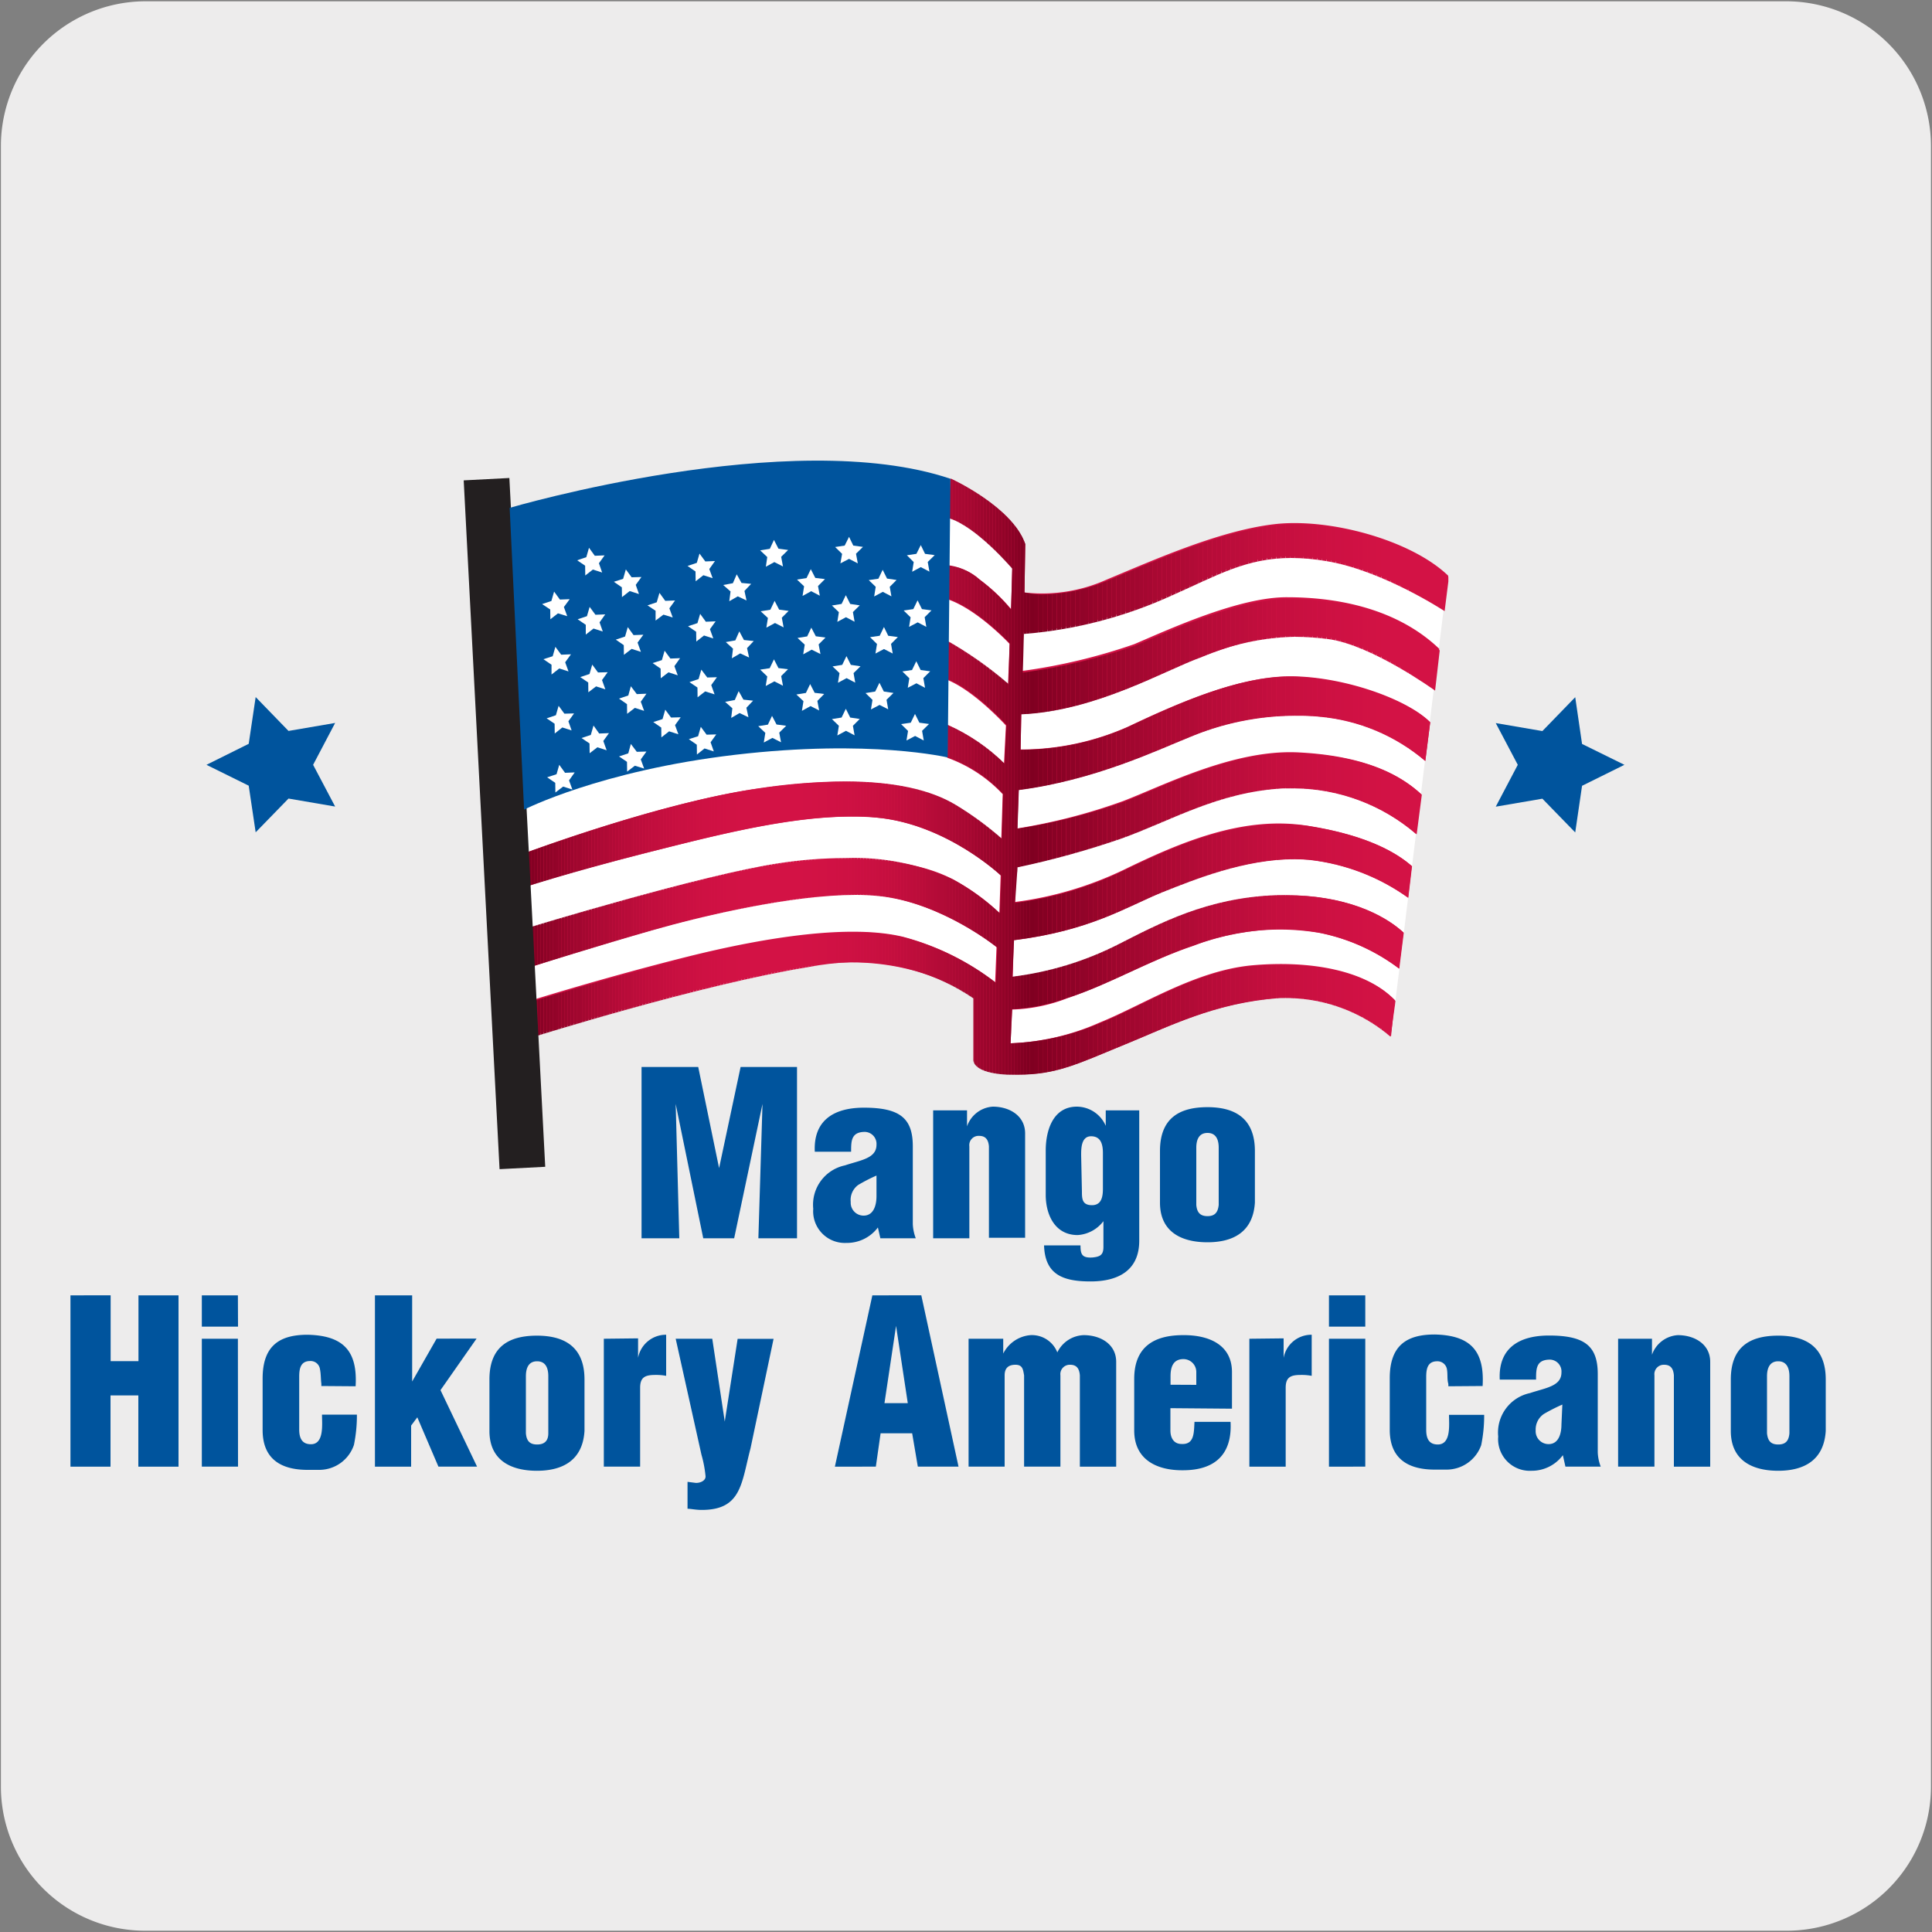
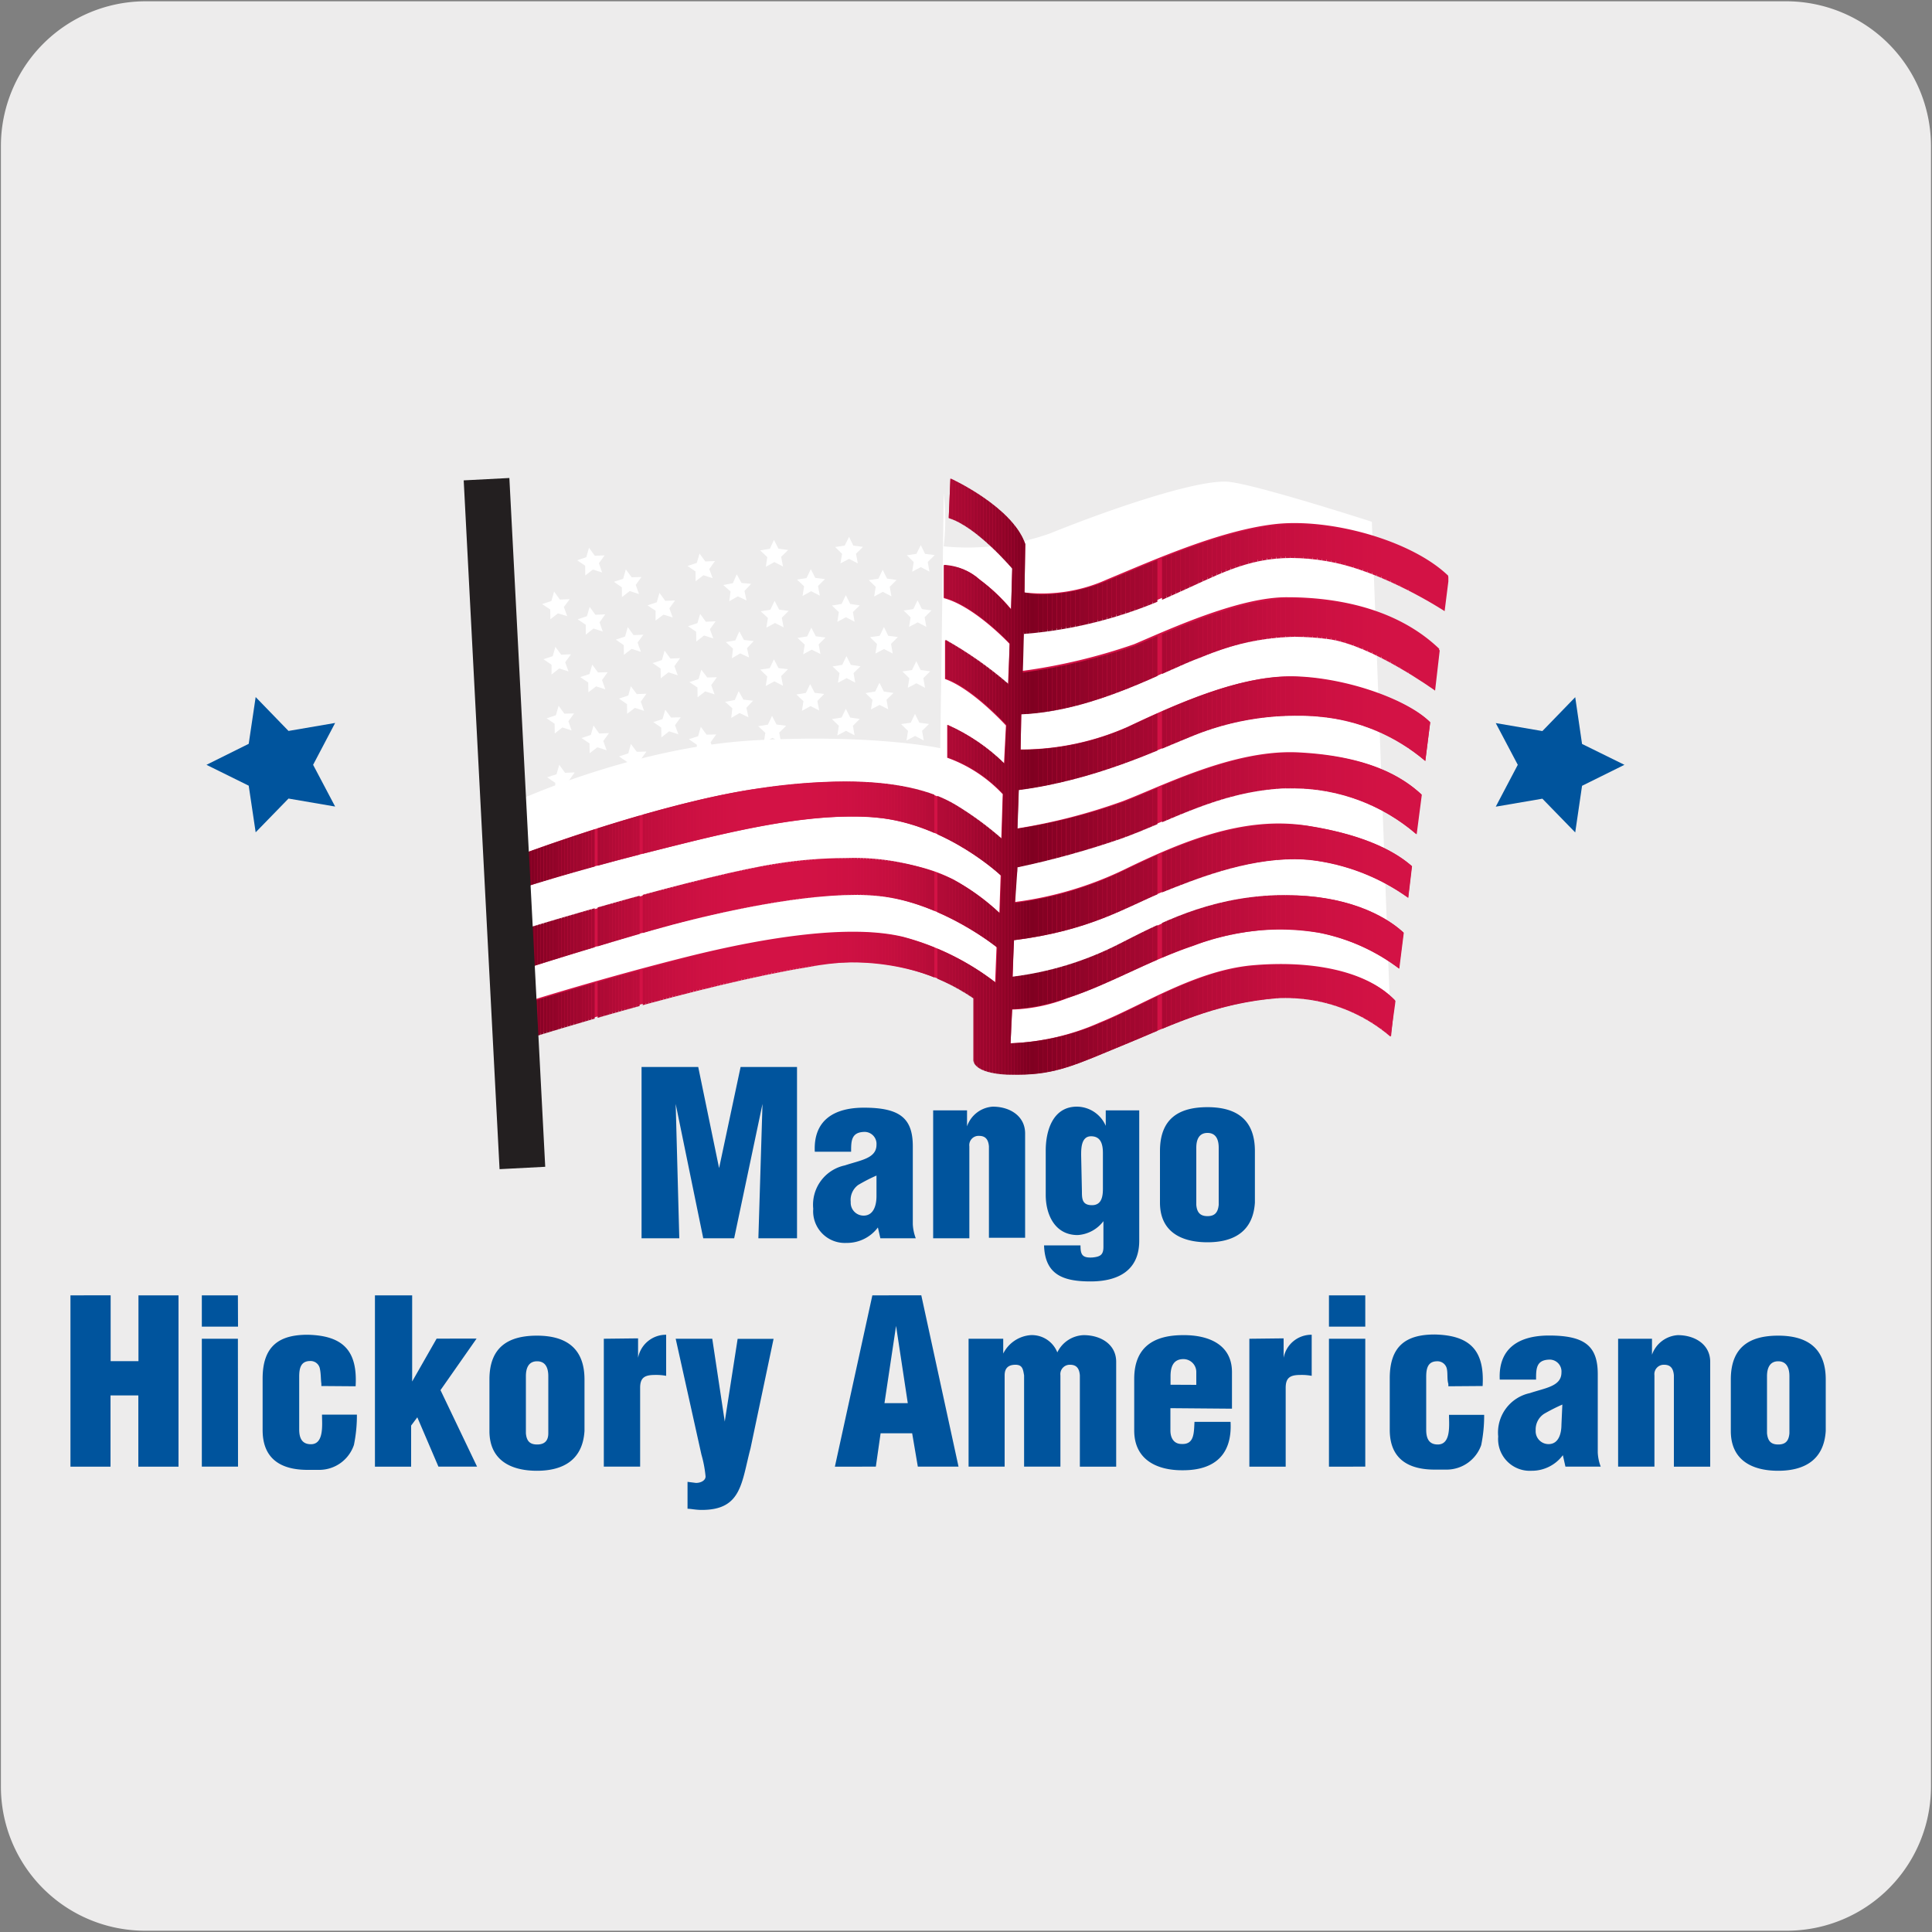
<svg xmlns="http://www.w3.org/2000/svg" viewBox="0 0 150 150">
  <rect x="0" y="0" width="150" height="150" fill="#808080" stroke="none" />
  <defs>
    <style>.cls-1{fill:none;}.cls-2{fill:#edecec;}.cls-3{fill:#00549d;}.cls-4{fill:#fff;}.cls-5{fill:#d31245;}.cls-6{clip-path:url(#clip-path);}.cls-7{clip-path:url(#clip-path-2);}.cls-8{fill:#800021;}.cls-9{fill:#820022;}.cls-10{fill:#840123;}.cls-11{fill:#860124;}.cls-12{fill:#880225;}.cls-13{fill:#8a0226;}.cls-14{fill:#8c0326;}.cls-15{fill:#8e0327;}.cls-16{fill:#900428;}.cls-17{fill:#920429;}.cls-18{fill:#94042a;}.cls-19{fill:#96052b;}.cls-20{fill:#98052b;}.cls-21{fill:#9a062c;}.cls-22{fill:#9b062d;}.cls-23{fill:#9d062e;}.cls-24{fill:#9f072e;}.cls-25{fill:#a1072f;}.cls-26{fill:#a20730;}.cls-27{fill:#a40831;}.cls-28{fill:#a50831;}.cls-29{fill:#a70832;}.cls-30{fill:#a90933;}.cls-31{fill:#aa0933;}.cls-32{fill:#ac0934;}.cls-33{fill:#ad0a35;}.cls-34{fill:#ae0a35;}.cls-35{fill:#b00a36;}.cls-36{fill:#b10b36;}.cls-37{fill:#b20b37;}.cls-38{fill:#b40b37;}.cls-39{fill:#b50c38;}.cls-40{fill:#b60c39;}.cls-41{fill:#b80c39;}.cls-42{fill:#b90c3a;}.cls-43{fill:#ba0d3a;}.cls-44{fill:#bb0d3b;}.cls-45{fill:#bc0d3b;}.cls-46{fill:#bd0d3c;}.cls-47{fill:#be0d3c;}.cls-48{fill:#bf0e3c;}.cls-49{fill:#c00e3d;}.cls-50{fill:#c10e3d;}.cls-51{fill:#c20e3e;}.cls-52{fill:#c30f3e;}.cls-53{fill:#c40f3e;}.cls-54{fill:#c50f3f;}.cls-55{fill:#c60f3f;}.cls-56{fill:#c60f40;}.cls-57{fill:#c70f40;}.cls-58{fill:#c81040;}.cls-59{fill:#c91041;}.cls-60{fill:#ca1041;}.cls-61{fill:#cb1041;}.cls-62{fill:#cb1042;}.cls-63{fill:#cc1042;}.cls-64{fill:#cd1142;}.cls-65{fill:#ce1143;}.cls-66{fill:#cf1143;}.cls-67{fill:#d01144;}.cls-68{fill:#d11144;}.cls-69{fill:#d11244;}.cls-70{fill:#d21244;}.cls-71{fill:#d21245;}.cls-72{fill:#cc1142;}.cls-73{fill:#bd0d3b;}.cls-74{fill:#bb0d3a;}.cls-75{fill:#ba0c3a;}.cls-76{fill:#b70c39;}.cls-77{fill:#b60c38;}.cls-78{fill:#b50b38;}.cls-79{fill:#b30b37;}.cls-80{fill:#af0a36;}.cls-81{fill:#ac0a34;}.cls-82{fill:#ab0934;}.cls-83{fill:#a80932;}.cls-84{fill:#a60832;}.cls-85{fill:#a30830;}.cls-86{fill:#a0072f;}.cls-87{fill:#9e062e;}.cls-88{fill:#9c062d;}.cls-89{fill:#99052c;}.cls-90{fill:#97052b;}.cls-91{fill:#95042a;}.cls-92{fill:#930429;}.cls-93{fill:#910428;}.cls-94{fill:#8f0327;}.cls-95{fill:#8d0327;}.cls-96{fill:#8b0226;}.cls-97{fill:#890225;}.cls-98{fill:#870124;}.cls-99{fill:#830122;}.cls-100{fill:#850123;}.cls-101{fill:#8a0225;}.cls-102{fill:#900328;}.cls-103{fill:#910429;}.cls-104{fill:#96052a;}.cls-105{fill:#9e072e;}.cls-106{fill:#ad0a34;}.cls-107{fill:#af0a35;}.cls-108{fill:#be0e3c;}.cls-109{fill:#c91040;}.cls-110{fill:#231f20;}</style>
    <clipPath id="clip-path">
      <path class="cls-1" d="M73.73,38.57l-.07,1.66c2.15.64,4.93,3.92,4.93,3.92l-.09,3.18A14,14,0,0,0,76.06,45a4.53,4.53,0,0,0-2.69-1.14h-.08v2.53c2.39.63,5.1,3.55,5.1,3.55l-.09,3.16a29.84,29.84,0,0,0-4.89-3.43v3c2.15.76,4.73,3.61,4.73,3.61l-.15,3a14.93,14.93,0,0,0-4.41-3v2.53a10.73,10.73,0,0,1,4.3,2.83l-.1,3.47a25,25,0,0,0-3.61-2.64c-1.93-1.15-4.74-1.8-8.57-1.8a46.52,46.52,0,0,0-6.72.54c-7.56,1.09-17.88,4.95-18.07,5v.1l.07,2.52S44.1,67.78,50,66.26c5.24-1.33,11.06-2.87,16.09-2.87.67,0,1.34,0,2,.09C73.53,64,77.74,68,77.74,68l-.11,2.91A17.64,17.64,0,0,0,74,68.28a18.41,18.41,0,0,0-8.35-1.66,34.48,34.48,0,0,0-5.17.4c-5.94.88-19.44,5-19.44,5L41.44,75s4.81-1.52,9.23-2.78c3.92-1.12,10.82-2.74,15.76-2.74a16.93,16.93,0,0,1,1.8.09c4.93.5,9.2,4,9.2,4l-.1,2.73a20.19,20.19,0,0,0-7.2-3.54,17.5,17.5,0,0,0-3.87-.38,55.86,55.86,0,0,0-12.88,2c-6.55,1.63-12,3.36-12,3.36l0,2.78s13-4.08,21.35-5.43A20.78,20.78,0,0,1,66,74.71a16.21,16.21,0,0,1,9.57,2.8v4.8h0c0,.07,0,1,2.65,1.13l.82,0c3,0,4.65-.85,8.09-2.26,3.71-1.51,7.14-3.31,12.19-3.69l.8,0a12.51,12.51,0,0,1,7.84,3l.39-2.78c-1.92-2-5.27-2.8-8.91-2.8-.71,0-1.42,0-2.15.09-4.42.38-8.56,3.1-11.88,4.44A19.53,19.53,0,0,1,78.53,81h-.07l.13-2.65h.12a14.6,14.6,0,0,0,4.18-.88c3.2-1,6.38-2.93,9.79-4.07a21,21,0,0,1,6.74-1.27,17.3,17.3,0,0,1,3,.28,15.15,15.15,0,0,1,6.19,2.78l.35-2.79c-1.56-1.44-4.58-2.9-9.1-2.9h-.73c-5.39.18-9.13,2.21-12.25,3.79a24.8,24.8,0,0,1-8.28,2.54L78.73,73c5.94-.76,8.7-2.57,11.48-3.71,2.52-1,6.39-2.58,10.29-2.58a12.1,12.1,0,0,1,1.21.06,16.29,16.29,0,0,1,7.63,2.94l.29-2.45c-1-.89-3.24-2.39-8.17-3.15A14.37,14.37,0,0,0,99.3,64c-4.17,0-8.22,1.74-12,3.57a27.46,27.46,0,0,1-8.49,2.53L79,67.34a67,67,0,0,0,8-2.21c3.92-1.39,7.54-3.64,12.63-3.92l.8,0a14.74,14.74,0,0,1,9.56,3.57l.4-3.08c-1.51-1.4-4.16-3-9.62-3.24h-.6c-4.83,0-10,2.67-12.92,3.8A46.06,46.06,0,0,1,79,64.34l.1-3C85,60.58,90,58.18,92.23,57.29a21.29,21.29,0,0,1,8.34-1.72c.6,0,1.23,0,1.9.08a14.67,14.67,0,0,1,8.19,3.44l.38-3c-1.77-1.77-6.55-3.43-10.59-3.56h-.35c-4,0-8.61,2.07-12.54,3.92a20.48,20.48,0,0,1-8.13,1.76h-.19l.05-2.75c5.81-.25,11.18-3.44,14-4.44a19.27,19.27,0,0,1,7.22-1.58,21.14,21.14,0,0,1,2.63.18c3.39.46,8.28,4,8.28,4l.36-3.12c-3-2.9-7.39-4-11.81-4h-.06c-3.66,0-8.92,2.4-11.8,3.64a44.68,44.68,0,0,1-8.7,2.08l.09-3a34.1,34.1,0,0,0,11.51-3c3.47-1.53,5.72-2.9,9.26-2.9a16.39,16.39,0,0,1,2.74.25c4.35.72,9.15,3.88,9.15,3.88l.33-2.62c-2.53-2.48-7.79-4.13-11.94-4.13a13.31,13.31,0,0,0-1.58.09c-4.3.51-9.35,2.78-13,4.3a13.62,13.62,0,0,1-5.14,1.07A8,8,0,0,1,79.54,46l.06-3.77c-1-2.91-5.81-5.09-5.81-5.09Z" />
    </clipPath>
    <clipPath id="clip-path-2">
      <rect class="cls-1" x="40.81" y="37.17" width="71.64" height="46.3" />
    </clipPath>
  </defs>
  <title>16654-02</title>
  <g id="Capa_2" data-name="Capa 2">
    <path class="cls-2" d="M11.32.1H138.64a11.25,11.25,0,0,1,11.28,11.21v127.4a11.19,11.19,0,0,1-11.2,11.19H11.27A11.19,11.19,0,0,1,.07,138.71h0V11.34A11.24,11.24,0,0,1,11.32.1Z" />
  </g>
  <g id="Capa_3" data-name="Capa 3">
    <polygon class="cls-3" points="16.03 59.38 19.31 57.75 19.85 54.12 22.4 56.75 26.02 56.13 24.31 59.38 26.02 62.62 22.4 62 19.85 64.62 19.31 61 16.03 59.38" />
    <polygon class="cls-3" points="126.12 59.38 122.83 61.01 122.3 64.63 119.75 62.01 116.13 62.63 117.84 59.38 116.13 56.14 119.75 56.76 122.3 54.13 122.83 57.76 126.12 59.38" />
-     <path class="cls-4" d="M73.27,38.3s5.57,3.3,5.88,4.33a17.67,17.67,0,0,1,0,4.12,19.23,19.23,0,0,0,8.24-1c3.81-1.55,11.54-4.33,14-4s11,3.09,11,3.09L108,80.47s-5-4-7.06-4.25-14.94,4.13-17.62,5-5.26,1.34-5.77.41S77,77.05,77,77.05s-5.36-3.4-9.89-3.51-14.64,2-16.59,2.68-9.07,2.89-9.07,2.89l-1.14-17s9-4.12,18.24-4.63S73,58.09,73,58.09Z" />
+     <path class="cls-4" d="M73.27,38.3a17.67,17.67,0,0,1,0,4.12,19.23,19.23,0,0,0,8.24-1c3.81-1.55,11.54-4.33,14-4s11,3.09,11,3.09L108,80.47s-5-4-7.06-4.25-14.94,4.13-17.62,5-5.26,1.34-5.77.41S77,77.05,77,77.05s-5.36-3.4-9.89-3.51-14.64,2-16.59,2.68-9.07,2.89-9.07,2.89l-1.14-17s9-4.12,18.24-4.63S73,58.09,73,58.09Z" />
    <path class="cls-5" d="M73.79,37.17s4.8,2.18,5.81,5.09L79.54,46a12.21,12.21,0,0,0,6.38-1c3.66-1.52,8.71-3.79,13-4.3s10.65,1.23,13.52,4l-.33,2.61s-4.81-3.15-9.14-3.87c-5.29-.88-7.72.76-12,2.65a34.16,34.16,0,0,1-11.51,3l-.09,3a44.68,44.68,0,0,0,8.7-2.08c2.89-1.24,8.19-3.66,11.86-3.64,4.42,0,8.78,1.1,11.81,4l-.37,3.12s-4.88-3.54-8.27-4C98.59,49,96,50,93.24,51s-8.14,4.19-13.95,4.44l-.05,2.75a20.56,20.56,0,0,0,8.32-1.76c4-1.9,8.84-4,12.89-3.92s8.82,1.79,10.59,3.56l-.38,3a14.62,14.62,0,0,0-8.19-3.44,21.23,21.23,0,0,0-10.24,1.64c-2.27.89-7.2,3.29-13.14,4.05l-.11,3a45.09,45.09,0,0,0,8.2-2.12c3.07-1.17,8.53-4,13.52-3.79,5.46.26,8.11,1.85,9.62,3.24l-.4,3.08a14.73,14.73,0,0,0-10.35-3.54c-5.1.28-8.73,2.53-12.64,3.91a69.36,69.36,0,0,1-8,2.23l-.13,2.7a27.59,27.59,0,0,0,8.49-2.52c4.42-2.15,9.22-4.17,14.15-3.41s7.15,2.25,8.17,3.14l-.29,2.45a16.29,16.29,0,0,0-7.63-2.94c-4.29-.38-8.72,1.39-11.49,2.52s-5.55,3-11.49,3.72l-.08,2.87a24.8,24.8,0,0,0,8.28-2.54c3.12-1.58,6.85-3.61,12.25-3.79,4.93-.17,8.19,1.37,9.83,2.89l-.35,2.79a15.15,15.15,0,0,0-6.19-2.78,18.53,18.53,0,0,0-9.79,1c-3.41,1.14-6.59,3-9.79,4.07a12.69,12.69,0,0,1-4.3.88L78.46,81a18.7,18.7,0,0,0,6.94-1.62c3.32-1.34,7.47-4.06,11.89-4.44s8.76.37,11,2.71L108,80.47a12.37,12.37,0,0,0-8.64-3c-5.06.37-8.48,2.18-12.19,3.69s-5.36,2.41-8.91,2.24c-2.7-.12-2.65-1.13-2.65-1.13v-4.8S70.75,73.67,62.67,75c-8.33,1.35-21.35,5.43-21.35,5.43l0-2.78s5.47-1.72,12-3.36c6.32-1.58,12.7-2.52,16.74-1.57a20,20,0,0,1,7.2,3.55l.11-2.74s-4.27-3.46-9.2-4S55.09,70.94,50.67,72.2,41.44,75,41.44,75l-.36-2.91s13.5-4.16,19.44-5S71.18,66.78,74,68.28a17.22,17.22,0,0,1,3.59,2.59l.1-2.91s-4.2-4-9.63-4.48S56,64.75,50,66.26s-9.16,2.58-9.16,2.58l-.07-2.61s10.44-3.92,18.07-5c7.41-1.07,12.36-.48,15.29,1.26a25,25,0,0,1,3.61,2.64l.11-3.47a11,11,0,0,0-4.31-2.83V56.28a15,15,0,0,1,4.41,3l.15-2.95s-2.58-2.85-4.73-3.61v-3a29.84,29.84,0,0,1,4.89,3.43L78.39,50s-2.71-2.92-5.11-3.56V43.9A4.26,4.26,0,0,1,76.06,45a14,14,0,0,1,2.44,2.29l.09-3.18s-2.78-3.28-4.93-3.92Z" />
    <g class="cls-6">
      <g class="cls-7">
        <rect class="cls-8" x="40.81" y="37.17" width="0.23" height="46.3" />
        <rect class="cls-9" x="41.04" y="37.17" width="0.23" height="46.3" />
        <rect class="cls-10" x="41.28" y="37.17" width="0.23" height="46.3" />
        <rect class="cls-11" x="41.51" y="37.17" width="0.23" height="46.3" />
        <rect class="cls-12" x="41.74" y="37.17" width="0.23" height="46.3" />
        <rect class="cls-13" x="41.97" y="37.17" width="0.23" height="46.3" />
        <rect class="cls-14" x="42.21" y="37.17" width="0.23" height="46.3" />
        <rect class="cls-15" x="42.44" y="37.17" width="0.23" height="46.3" />
        <rect class="cls-16" x="42.67" y="37.17" width="0.23" height="46.3" />
        <rect class="cls-17" x="42.91" y="37.17" width="0.23" height="46.3" />
        <rect class="cls-18" x="43.14" y="37.17" width="0.23" height="46.3" />
        <rect class="cls-19" x="43.37" y="37.17" width="0.23" height="46.3" />
        <rect class="cls-20" x="43.61" y="37.17" width="0.23" height="46.3" />
        <rect class="cls-21" x="43.84" y="37.17" width="0.23" height="46.3" />
        <rect class="cls-22" x="44.07" y="37.17" width="0.23" height="46.3" />
        <rect class="cls-23" x="44.3" y="37.17" width="0.23" height="46.3" />
        <rect class="cls-24" x="44.54" y="37.17" width="0.23" height="46.3" />
        <rect class="cls-25" x="44.77" y="37.17" width="0.23" height="46.3" />
        <rect class="cls-26" x="45" y="37.17" width="0.23" height="46.3" />
        <rect class="cls-27" x="45.24" y="37.17" width="0.23" height="46.3" />
        <rect class="cls-28" x="45.47" y="37.17" width="0.23" height="46.3" />
        <rect class="cls-29" x="45.7" y="37.17" width="0.23" height="46.3" />
        <rect class="cls-30" x="45.94" y="37.17" width="0.23" height="46.3" />
-         <rect class="cls-31" x="46.17" y="37.17" width="0.23" height="46.3" />
        <rect class="cls-32" x="46.4" y="37.17" width="0.23" height="46.3" />
        <rect class="cls-33" x="46.63" y="37.17" width="0.23" height="46.3" />
        <rect class="cls-34" x="46.87" y="37.17" width="0.23" height="46.3" />
        <rect class="cls-35" x="47.1" y="37.17" width="0.23" height="46.3" />
        <rect class="cls-36" x="47.33" y="37.17" width="0.23" height="46.3" />
        <rect class="cls-37" x="47.57" y="37.17" width="0.23" height="46.3" />
        <rect class="cls-38" x="47.8" y="37.17" width="0.23" height="46.3" />
        <rect class="cls-39" x="48.03" y="37.17" width="0.23" height="46.3" />
        <rect class="cls-40" x="48.27" y="37.17" width="0.23" height="46.3" />
        <rect class="cls-41" x="48.5" y="37.17" width="0.23" height="46.3" />
        <rect class="cls-42" x="48.73" y="37.17" width="0.23" height="46.3" />
        <rect class="cls-43" x="48.96" y="37.17" width="0.23" height="46.3" />
        <rect class="cls-44" x="49.2" y="37.17" width="0.23" height="46.3" />
        <rect class="cls-45" x="49.43" y="37.17" width="0.23" height="46.3" />
-         <rect class="cls-46" x="49.66" y="37.17" width="0.23" height="46.3" />
        <rect class="cls-47" x="49.9" y="37.17" width="0.23" height="46.3" />
        <rect class="cls-48" x="50.13" y="37.17" width="0.23" height="46.3" />
        <rect class="cls-49" x="50.36" y="37.17" width="0.23" height="46.3" />
        <rect class="cls-50" x="50.6" y="37.17" width="0.23" height="46.3" />
        <rect class="cls-51" x="50.83" y="37.17" width="0.23" height="46.3" />
        <rect class="cls-52" x="51.06" y="37.17" width="0.23" height="46.3" />
        <rect class="cls-53" x="51.29" y="37.17" width="0.23" height="46.3" />
        <rect class="cls-54" x="51.53" y="37.17" width="0.23" height="46.3" />
        <rect class="cls-55" x="51.76" y="37.17" width="0.23" height="46.3" />
        <rect class="cls-56" x="51.99" y="37.17" width="0.23" height="46.3" />
        <rect class="cls-57" x="52.23" y="37.17" width="0.23" height="46.3" />
        <rect class="cls-58" x="52.46" y="37.17" width="0.23" height="46.3" />
        <rect class="cls-59" x="52.69" y="37.17" width="0.23" height="46.3" />
        <rect class="cls-59" x="52.93" y="37.17" width="0.23" height="46.3" />
        <rect class="cls-60" x="53.16" y="37.17" width="0.23" height="46.3" />
        <rect class="cls-61" x="53.39" y="37.17" width="0.23" height="46.3" />
        <rect class="cls-62" x="53.62" y="37.17" width="0.23" height="46.3" />
        <rect class="cls-63" x="53.86" y="37.17" width="0.23" height="46.3" />
        <rect class="cls-64" x="54.09" y="37.17" width="0.23" height="46.3" />
        <rect class="cls-64" x="54.32" y="37.17" width="0.23" height="46.3" />
        <rect class="cls-65" x="54.56" y="37.17" width="0.23" height="46.3" />
        <rect class="cls-65" x="54.79" y="37.17" width="0.23" height="46.3" />
        <rect class="cls-66" x="55.02" y="37.17" width="0.23" height="46.3" />
        <rect class="cls-66" x="55.26" y="37.17" width="0.23" height="46.3" />
        <rect class="cls-66" x="55.49" y="37.17" width="0.23" height="46.3" />
        <rect class="cls-67" x="55.72" y="37.17" width="0.23" height="46.3" />
        <rect class="cls-67" x="55.95" y="37.17" width="0.23" height="46.3" />
        <rect class="cls-68" x="56.19" y="37.17" width="0.23" height="46.3" />
        <rect class="cls-69" x="56.42" y="37.17" width="0.23" height="46.3" />
        <rect class="cls-69" x="56.65" y="37.17" width="0.23" height="46.3" />
        <rect class="cls-69" x="56.89" y="37.17" width="0.23" height="46.3" />
        <rect class="cls-70" x="57.12" y="37.17" width="0.23" height="46.3" />
        <rect class="cls-71" x="57.35" y="37.17" width="0.23" height="46.3" />
        <rect class="cls-71" x="57.59" y="37.17" width="0.23" height="46.3" />
        <rect class="cls-71" x="57.82" y="37.17" width="0.23" height="46.3" />
        <rect class="cls-71" x="58.05" y="37.17" width="0.23" height="46.3" />
        <rect class="cls-5" x="58.28" y="37.17" width="0.23" height="46.3" />
        <rect class="cls-5" x="58.52" y="37.17" width="0.23" height="46.3" />
        <rect class="cls-5" x="58.75" y="37.17" width="0.23" height="46.3" />
        <rect class="cls-5" x="58.98" y="37.17" width="0.23" height="46.3" />
        <rect class="cls-5" x="59.22" y="37.17" width="0.23" height="46.3" />
        <rect class="cls-5" x="59.45" y="37.17" width="0.23" height="46.3" />
        <rect class="cls-5" x="59.68" y="37.17" width="0.23" height="46.3" />
        <rect class="cls-5" x="59.92" y="37.17" width="0.23" height="46.3" />
        <rect class="cls-5" x="60.15" y="37.17" width="0.24" height="46.3" />
        <rect class="cls-5" x="60.39" y="37.17" width="0.24" height="46.3" />
        <rect class="cls-5" x="60.63" y="37.17" width="0.24" height="46.3" />
        <rect class="cls-5" x="60.86" y="37.17" width="0.24" height="46.3" />
        <rect class="cls-5" x="61.1" y="37.17" width="0.24" height="46.3" />
        <rect class="cls-5" x="61.34" y="37.17" width="0.24" height="46.3" />
        <rect class="cls-5" x="61.58" y="37.17" width="0.24" height="46.3" />
        <rect class="cls-5" x="61.82" y="37.17" width="0.24" height="46.3" />
        <rect class="cls-5" x="62.06" y="37.17" width="0.24" height="46.3" />
        <rect class="cls-71" x="62.29" y="37.17" width="0.24" height="46.3" />
        <rect class="cls-71" x="62.53" y="37.17" width="0.24" height="46.3" />
        <rect class="cls-71" x="62.77" y="37.17" width="0.24" height="46.3" />
        <rect class="cls-70" x="63.01" y="37.17" width="0.24" height="46.3" />
        <rect class="cls-70" x="63.25" y="37.17" width="0.24" height="46.3" />
        <rect class="cls-69" x="63.48" y="37.17" width="0.24" height="46.3" />
        <rect class="cls-69" x="63.72" y="37.17" width="0.24" height="46.3" />
        <rect class="cls-69" x="63.96" y="37.17" width="0.24" height="46.3" />
        <rect class="cls-67" x="64.2" y="37.17" width="0.24" height="46.3" />
        <rect class="cls-67" x="64.44" y="37.17" width="0.24" height="46.3" />
        <rect class="cls-67" x="64.68" y="37.17" width="0.24" height="46.3" />
        <rect class="cls-66" x="64.91" y="37.17" width="0.24" height="46.3" />
        <rect class="cls-66" x="65.15" y="37.17" width="0.24" height="46.3" />
        <rect class="cls-65" x="65.39" y="37.17" width="0.24" height="46.3" />
        <rect class="cls-65" x="65.63" y="37.17" width="0.24" height="46.3" />
        <rect class="cls-65" x="65.87" y="37.17" width="0.24" height="46.3" />
        <rect class="cls-64" x="66.11" y="37.17" width="0.24" height="46.3" />
        <rect class="cls-72" x="66.34" y="37.17" width="0.24" height="46.3" />
        <rect class="cls-63" x="66.58" y="37.17" width="0.24" height="46.3" />
        <rect class="cls-62" x="66.82" y="37.17" width="0.24" height="46.3" />
        <rect class="cls-61" x="67.06" y="37.17" width="0.24" height="46.3" />
        <rect class="cls-60" x="67.3" y="37.17" width="0.24" height="46.3" />
        <rect class="cls-59" x="67.54" y="37.17" width="0.24" height="46.3" />
        <rect class="cls-59" x="67.77" y="37.17" width="0.24" height="46.3" />
        <rect class="cls-58" x="68.01" y="37.17" width="0.24" height="46.3" />
        <rect class="cls-57" x="68.25" y="37.17" width="0.24" height="46.3" />
        <rect class="cls-56" x="68.49" y="37.17" width="0.24" height="46.3" />
        <rect class="cls-55" x="68.73" y="37.17" width="0.24" height="46.3" />
        <rect class="cls-54" x="68.97" y="37.17" width="0.24" height="46.3" />
        <rect class="cls-53" x="69.2" y="37.17" width="0.24" height="46.3" />
        <rect class="cls-52" x="69.44" y="37.17" width="0.24" height="46.3" />
        <rect class="cls-51" x="69.68" y="37.17" width="0.24" height="46.3" />
        <rect class="cls-50" x="69.92" y="37.17" width="0.24" height="46.3" />
        <rect class="cls-49" x="70.16" y="37.17" width="0.24" height="46.3" />
        <rect class="cls-48" x="70.4" y="37.17" width="0.24" height="46.3" />
        <rect class="cls-47" x="70.63" y="37.17" width="0.24" height="46.3" />
        <rect class="cls-73" x="70.87" y="37.17" width="0.24" height="46.3" />
        <rect class="cls-45" x="71.11" y="37.17" width="0.24" height="46.3" />
        <rect class="cls-74" x="71.35" y="37.17" width="0.24" height="46.3" />
        <rect class="cls-75" x="71.59" y="37.17" width="0.24" height="46.3" />
        <rect class="cls-41" x="71.83" y="37.17" width="0.24" height="46.3" />
        <rect class="cls-76" x="72.06" y="37.17" width="0.24" height="46.3" />
        <rect class="cls-77" x="72.3" y="37.17" width="0.24" height="46.3" />
-         <rect class="cls-78" x="72.54" y="37.17" width="0.24" height="46.3" />
        <rect class="cls-79" x="72.78" y="37.17" width="0.24" height="46.3" />
        <rect class="cls-37" x="73.02" y="37.17" width="0.24" height="46.3" />
        <rect class="cls-36" x="73.26" y="37.17" width="0.24" height="46.3" />
        <rect class="cls-80" x="73.49" y="37.17" width="0.24" height="46.3" />
        <rect class="cls-34" x="73.73" y="37.17" width="0.24" height="46.3" />
        <rect class="cls-81" x="73.97" y="37.17" width="0.24" height="46.3" />
        <rect class="cls-82" x="74.21" y="37.17" width="0.24" height="46.3" />
        <rect class="cls-30" x="74.45" y="37.17" width="0.24" height="46.3" />
        <rect class="cls-83" x="74.68" y="37.17" width="0.24" height="46.3" />
        <rect class="cls-84" x="74.92" y="37.17" width="0.24" height="46.3" />
        <rect class="cls-28" x="75.16" y="37.17" width="0.24" height="46.3" />
        <rect class="cls-85" x="75.4" y="37.17" width="0.24" height="46.3" />
        <rect class="cls-25" x="75.64" y="37.17" width="0.24" height="46.3" />
        <rect class="cls-86" x="75.88" y="37.17" width="0.24" height="46.3" />
        <rect class="cls-87" x="76.11" y="37.17" width="0.24" height="46.3" />
        <rect class="cls-88" x="76.35" y="37.17" width="0.24" height="46.3" />
        <rect class="cls-21" x="76.59" y="37.17" width="0.24" height="46.3" />
        <rect class="cls-89" x="76.83" y="37.17" width="0.24" height="46.3" />
        <rect class="cls-90" x="77.07" y="37.17" width="0.24" height="46.3" />
        <rect class="cls-91" x="77.31" y="37.17" width="0.24" height="46.3" />
        <rect class="cls-92" x="77.54" y="37.17" width="0.24" height="46.3" />
        <rect class="cls-93" x="77.78" y="37.17" width="0.24" height="46.3" />
        <rect class="cls-94" x="78.02" y="37.17" width="0.24" height="46.3" />
        <rect class="cls-95" x="78.26" y="37.17" width="0.24" height="46.3" />
        <rect class="cls-96" x="78.5" y="37.17" width="0.24" height="46.3" />
        <rect class="cls-97" x="78.74" y="37.17" width="0.24" height="46.3" />
        <rect class="cls-98" x="78.97" y="37.17" width="0.24" height="46.3" />
        <rect class="cls-10" x="79.21" y="37.17" width="0.24" height="46.3" />
        <rect class="cls-9" x="79.45" y="37.17" width="0.24" height="46.3" />
        <rect class="cls-8" x="79.69" y="37.17" width="0.24" height="46.3" />
        <rect class="cls-8" x="79.93" y="37.17" width="0.35" height="46.3" />
        <rect class="cls-9" x="80.28" y="37.17" width="0.35" height="46.3" />
        <rect class="cls-99" x="80.64" y="37.17" width="0.35" height="46.3" />
        <rect class="cls-100" x="80.99" y="37.17" width="0.35" height="46.3" />
        <rect class="cls-11" x="81.35" y="37.17" width="0.35" height="46.3" />
        <rect class="cls-12" x="81.7" y="37.17" width="0.35" height="46.3" />
        <rect class="cls-101" x="82.06" y="37.17" width="0.35" height="46.3" />
        <rect class="cls-96" x="82.41" y="37.17" width="0.35" height="46.3" />
        <rect class="cls-95" x="82.77" y="37.17" width="0.35" height="46.3" />
        <rect class="cls-15" x="83.12" y="37.17" width="0.35" height="46.3" />
        <rect class="cls-102" x="83.48" y="37.17" width="0.35" height="46.3" />
        <rect class="cls-103" x="83.83" y="37.17" width="0.35" height="46.3" />
        <rect class="cls-92" x="84.18" y="37.17" width="0.35" height="46.3" />
        <rect class="cls-18" x="84.54" y="37.17" width="0.35" height="46.3" />
        <rect class="cls-104" x="84.89" y="37.17" width="0.35" height="46.3" />
        <rect class="cls-90" x="85.25" y="37.17" width="0.35" height="46.3" />
        <rect class="cls-89" x="85.6" y="37.17" width="0.35" height="46.3" />
        <rect class="cls-21" x="85.96" y="37.17" width="0.35" height="46.3" />
        <rect class="cls-88" x="86.31" y="37.17" width="0.35" height="46.3" />
        <rect class="cls-23" x="86.67" y="37.17" width="0.35" height="46.3" />
        <rect class="cls-105" x="87.02" y="37.17" width="0.35" height="46.3" />
        <rect class="cls-86" x="87.38" y="37.17" width="0.35" height="46.3" />
        <rect class="cls-25" x="87.73" y="37.17" width="0.35" height="46.3" />
        <rect class="cls-26" x="88.09" y="37.17" width="0.35" height="46.3" />
        <rect class="cls-27" x="88.44" y="37.17" width="0.35" height="46.3" />
        <rect class="cls-28" x="88.8" y="37.17" width="0.35" height="46.3" />
        <rect class="cls-84" x="89.15" y="37.17" width="0.35" height="46.3" />
        <rect class="cls-83" x="89.51" y="37.17" width="0.35" height="46.3" />
-         <rect class="cls-30" x="89.86" y="37.17" width="0.35" height="46.3" />
        <rect class="cls-31" x="90.22" y="37.17" width="0.35" height="46.3" />
        <rect class="cls-82" x="90.57" y="37.17" width="0.35" height="46.3" />
        <rect class="cls-106" x="90.93" y="37.17" width="0.35" height="46.3" />
        <rect class="cls-34" x="91.28" y="37.17" width="0.35" height="46.3" />
        <rect class="cls-107" x="91.64" y="37.17" width="0.35" height="46.3" />
        <rect class="cls-35" x="91.99" y="37.17" width="0.35" height="46.3" />
        <rect class="cls-36" x="92.35" y="37.17" width="0.35" height="46.3" />
        <rect class="cls-79" x="92.7" y="37.17" width="0.35" height="46.3" />
        <rect class="cls-38" x="93.05" y="37.17" width="0.35" height="46.3" />
        <rect class="cls-78" x="93.41" y="37.17" width="0.35" height="46.3" />
        <rect class="cls-77" x="93.76" y="37.17" width="0.35" height="46.3" />
        <rect class="cls-76" x="94.12" y="37.17" width="0.35" height="46.3" />
        <rect class="cls-41" x="94.47" y="37.17" width="0.35" height="46.3" />
        <rect class="cls-42" x="94.83" y="37.17" width="0.35" height="46.3" />
        <rect class="cls-43" x="95.18" y="37.17" width="0.35" height="46.3" />
        <rect class="cls-44" x="95.54" y="37.17" width="0.35" height="46.3" />
        <rect class="cls-45" x="95.89" y="37.17" width="0.35" height="46.3" />
        <rect class="cls-46" x="96.25" y="37.17" width="0.35" height="46.3" />
        <rect class="cls-108" x="96.6" y="37.17" width="0.35" height="46.3" />
        <rect class="cls-48" x="96.96" y="37.17" width="0.35" height="46.3" />
        <rect class="cls-49" x="97.31" y="37.17" width="0.35" height="46.3" />
        <rect class="cls-50" x="97.67" y="37.17" width="0.35" height="46.3" />
        <rect class="cls-51" x="98.02" y="37.17" width="0.35" height="46.3" />
        <rect class="cls-52" x="98.38" y="37.17" width="0.35" height="46.3" />
        <rect class="cls-53" x="98.73" y="37.17" width="0.35" height="46.3" />
        <rect class="cls-54" x="99.09" y="37.17" width="0.35" height="46.3" />
        <rect class="cls-54" x="99.44" y="37.17" width="0.35" height="46.3" />
        <rect class="cls-55" x="99.8" y="37.17" width="0.35" height="46.3" />
        <rect class="cls-57" x="100.15" y="37.17" width="0.35" height="46.3" />
        <rect class="cls-58" x="100.51" y="37.17" width="0.35" height="46.3" />
        <rect class="cls-109" x="100.86" y="37.17" width="0.35" height="46.3" />
        <rect class="cls-59" x="101.22" y="37.17" width="0.35" height="46.3" />
        <rect class="cls-60" x="101.57" y="37.17" width="0.35" height="46.3" />
        <rect class="cls-61" x="101.92" y="37.17" width="0.35" height="46.3" />
        <rect class="cls-62" x="102.28" y="37.17" width="0.35" height="46.3" />
        <rect class="cls-63" x="102.63" y="37.17" width="0.35" height="46.3" />
        <rect class="cls-64" x="102.99" y="37.17" width="0.35" height="46.3" />
        <rect class="cls-64" x="103.34" y="37.17" width="0.35" height="46.3" />
        <rect class="cls-65" x="103.7" y="37.17" width="0.35" height="46.3" />
        <rect class="cls-65" x="104.05" y="37.17" width="0.35" height="46.3" />
        <rect class="cls-66" x="104.41" y="37.17" width="0.35" height="46.3" />
        <rect class="cls-66" x="104.76" y="37.17" width="0.35" height="46.3" />
        <rect class="cls-67" x="105.12" y="37.17" width="0.35" height="46.3" />
        <rect class="cls-67" x="105.47" y="37.17" width="0.35" height="46.3" />
        <rect class="cls-69" x="105.83" y="37.17" width="0.35" height="46.3" />
        <rect class="cls-69" x="106.18" y="37.17" width="0.35" height="46.3" />
        <rect class="cls-69" x="106.54" y="37.17" width="0.35" height="46.3" />
        <rect class="cls-70" x="106.89" y="37.17" width="0.35" height="46.3" />
        <rect class="cls-71" x="107.25" y="37.17" width="0.35" height="46.3" />
        <rect class="cls-71" x="107.6" y="37.17" width="0.35" height="46.3" />
        <rect class="cls-5" x="107.96" y="37.17" width="0.35" height="46.3" />
        <rect class="cls-5" x="108.31" y="37.17" width="0.35" height="46.3" />
        <rect class="cls-5" x="108.67" y="37.17" width="0.35" height="46.3" />
        <rect class="cls-5" x="109.02" y="37.17" width="0.35" height="46.3" />
        <rect class="cls-5" x="109.38" y="37.17" width="3.08" height="46.3" />
      </g>
    </g>
    <rect class="cls-110" x="37.39" y="37.17" width="3.55" height="53.55" transform="translate(-3.27 2.12) rotate(-2.98)" />
-     <path class="cls-3" d="M39.57,39.43S61.42,33,73.79,37.17l-.21,21.64s-6-1.44-16.49-.21-16.4,4.26-16.4,4.26Z" />
    <polygon class="cls-4" points="43.02 45.93 43.47 46.55 44.23 46.52 43.78 47.13 44.04 47.84 43.32 47.62 42.73 48.08 42.72 47.32 42.09 46.9 42.81 46.66 43.02 45.93" />
    <polygon class="cls-4" points="43.12 50.22 43.57 50.83 44.33 50.8 43.88 51.42 44.14 52.13 43.42 51.9 42.82 52.37 42.82 51.61 42.19 51.18 42.91 50.95 43.12 50.22" />
    <polygon class="cls-4" points="43.37 54.8 43.82 55.41 44.57 55.39 44.13 56 44.38 56.71 43.66 56.48 43.07 56.95 43.06 56.19 42.44 55.77 43.16 55.53 43.37 54.8" />
    <polygon class="cls-4" points="43.42 59.38 43.87 60 44.62 59.97 44.18 60.59 44.44 61.3 43.72 61.07 43.12 61.53 43.11 60.78 42.48 60.35 43.21 60.11 43.42 59.38" />
    <polygon class="cls-4" points="45.73 42.53 46.18 43.15 46.94 43.12 46.5 43.73 46.75 44.45 46.03 44.22 45.44 44.68 45.43 43.92 44.81 43.5 45.52 43.26 45.73 42.53" />
    <polygon class="cls-4" points="57.2 44.59 57.57 45.26 58.32 45.33 57.8 45.88 57.96 46.62 57.28 46.3 56.62 46.68 56.72 45.92 56.15 45.42 56.9 45.28 57.2 44.59" />
    <polygon class="cls-4" points="57.4 49.02 57.76 49.69 58.52 49.77 58 50.32 58.16 51.05 57.47 50.73 56.82 51.11 56.91 50.36 56.35 49.85 57.09 49.72 57.4 49.02" />
    <polygon class="cls-4" points="57.35 53.66 57.72 54.32 58.47 54.4 57.95 54.95 58.11 55.69 57.42 55.36 56.77 55.74 56.86 54.99 56.3 54.49 57.05 54.35 57.35 53.66" />
    <polygon class="cls-4" points="51.2 46.03 51.65 46.65 52.41 46.62 51.97 47.23 52.23 47.94 51.51 47.72 50.9 48.18 50.9 47.42 50.27 47 50.99 46.76 51.2 46.03" />
    <polygon class="cls-4" points="51.6 50.52 52.05 51.13 52.8 51.1 52.36 51.72 52.62 52.43 51.9 52.2 51.3 52.66 51.29 51.91 50.67 51.48 51.39 51.25 51.6 50.52" />
    <polygon class="cls-4" points="51.65 55.1 52.1 55.71 52.85 55.69 52.41 56.3 52.67 57.01 51.95 56.78 51.35 57.25 51.34 56.49 50.72 56.06 51.44 55.83 51.65 55.1" />
    <polygon class="cls-4" points="45.78 47.12 46.23 47.73 46.99 47.7 46.55 48.32 46.8 49.03 46.08 48.8 45.48 49.27 45.48 48.51 44.85 48.08 45.57 47.84 45.78 47.12" />
    <polygon class="cls-4" points="45.98 51.6 46.43 52.21 47.18 52.19 46.74 52.8 47 53.52 46.28 53.29 45.68 53.75 45.67 52.99 45.05 52.57 45.77 52.33 45.98 51.6" />
    <polygon class="cls-4" points="46.08 56.33 46.52 56.95 47.28 56.92 46.84 57.53 47.1 58.25 46.38 58.02 45.78 58.48 45.77 57.72 45.15 57.3 45.87 57.06 46.08 56.33" />
    <polygon class="cls-4" points="48.59 44.21 49.04 44.82 49.8 44.8 49.36 45.41 49.61 46.12 48.89 45.89 48.29 46.36 48.28 45.6 47.66 45.17 48.38 44.94 48.59 44.21" />
    <polygon class="cls-4" points="48.74 48.69 49.19 49.31 49.95 49.28 49.5 49.89 49.76 50.61 49.04 50.38 48.44 50.84 48.43 50.09 47.81 49.66 48.53 49.42 48.74 48.69" />
    <polygon class="cls-4" points="48.98 53.28 49.44 53.89 50.19 53.86 49.75 54.48 50.01 55.19 49.29 54.96 48.69 55.42 48.68 54.67 48.06 54.24 48.78 54 48.98 53.28" />
    <polygon class="cls-4" points="48.98 57.76 49.44 58.37 50.19 58.35 49.75 58.96 50.01 59.67 49.29 59.45 48.69 59.91 48.68 59.15 48.06 58.73 48.78 58.49 48.98 57.76" />
    <polygon class="cls-4" points="54.31 42.98 54.76 43.59 55.51 43.56 55.07 44.18 55.33 44.89 54.61 44.66 54.01 45.13 54 44.37 53.38 43.94 54.1 43.7 54.31 42.98" />
    <polygon class="cls-4" points="54.36 47.66 54.8 48.27 55.56 48.24 55.12 48.85 55.38 49.57 54.66 49.34 54.06 49.81 54.05 49.05 53.42 48.62 54.15 48.38 54.36 47.66" />
    <polygon class="cls-4" points="54.45 51.99 54.91 52.6 55.66 52.58 55.22 53.19 55.48 53.91 54.75 53.68 54.16 54.14 54.15 53.38 53.53 52.96 54.24 52.72 54.45 51.99" />
    <polygon class="cls-4" points="54.41 56.43 54.86 57.04 55.61 57.02 55.17 57.63 55.42 58.34 54.7 58.11 54.11 58.58 54.1 57.82 53.48 57.39 54.2 57.16 54.41 56.43" />
    <polygon class="cls-4" points="62.95 44.19 63.3 44.87 64.05 44.96 63.51 45.5 63.65 46.25 62.98 45.9 62.31 46.27 62.43 45.52 61.88 45 62.62 44.88 62.95 44.19" />
    <polygon class="cls-4" points="62.99 48.73 63.34 49.4 64.09 49.5 63.56 50.03 63.7 50.78 63.02 50.44 62.36 50.8 62.48 50.05 61.92 49.53 62.67 49.41 62.99 48.73" />
    <polygon class="cls-4" points="62.9 53.11 63.25 53.79 63.99 53.88 63.46 54.42 63.6 55.16 62.93 54.82 62.26 55.19 62.38 54.44 61.83 53.92 62.57 53.8 62.9 53.11" />
    <polygon class="cls-4" points="60.09 51.19 60.44 51.87 61.18 51.96 60.65 52.49 60.79 53.24 60.12 52.9 59.45 53.26 59.57 52.52 59.02 51.99 59.76 51.88 60.09 51.19" />
    <polygon class="cls-4" points="59.94 55.58 60.29 56.25 61.04 56.35 60.5 56.88 60.64 57.63 59.97 57.29 59.3 57.65 59.42 56.9 58.87 56.38 59.62 56.26 59.94 55.58" />
    <polygon class="cls-4" points="60.09 41.92 60.44 42.6 61.19 42.7 60.65 43.23 60.79 43.98 60.12 43.64 59.46 44 59.57 43.25 59.02 42.73 59.77 42.61 60.09 41.92" />
    <polygon class="cls-4" points="60.14 46.65 60.49 47.33 61.23 47.43 60.7 47.96 60.84 48.71 60.17 48.37 59.5 48.73 59.62 47.98 59.06 47.46 59.81 47.34 60.14 46.65" />
    <polygon class="cls-4" points="68.53 44.24 68.87 44.92 69.61 45.03 69.08 45.56 69.21 46.3 68.54 45.95 67.87 46.31 67.99 45.56 67.45 45.04 68.2 44.93 68.53 44.24" />
    <polygon class="cls-4" points="68.63 48.68 68.96 49.36 69.71 49.46 69.18 49.99 69.31 50.74 68.63 50.39 67.97 50.74 68.09 50 67.55 49.47 68.3 49.36 68.63 48.68" />
    <polygon class="cls-4" points="68.28 53.01 68.62 53.69 69.37 53.8 68.83 54.33 68.96 55.07 68.29 54.73 67.62 55.08 67.74 54.34 67.2 53.81 67.95 53.69 68.28 53.01" />
    <polygon class="cls-4" points="65.92 41.68 66.25 42.36 67 42.46 66.46 42.99 66.6 43.74 65.92 43.39 65.25 43.74 65.38 43 64.84 42.47 65.58 42.36 65.92 41.68" />
    <polygon class="cls-4" points="65.67 46.21 66.01 46.89 66.75 47 66.22 47.52 66.35 48.27 65.68 47.92 65.01 48.28 65.13 47.53 64.59 47.01 65.34 46.89 65.67 46.21" />
    <polygon class="cls-4" points="65.72 50.94 66.06 51.62 66.81 51.73 66.27 52.26 66.4 53 65.73 52.65 65.06 53.01 65.18 52.26 64.64 51.74 65.39 51.62 65.72 50.94" />
    <polygon class="cls-4" points="65.67 55.03 66.01 55.71 66.75 55.82 66.22 56.35 66.35 57.09 65.68 56.74 65.01 57.1 65.13 56.35 64.59 55.83 65.34 55.71 65.67 55.03" />
    <polygon class="cls-4" points="71.49 42.32 71.82 43 72.57 43.1 72.03 43.63 72.16 44.38 71.49 44.03 70.82 44.39 70.94 43.64 70.41 43.11 71.15 43 71.49 42.32" />
    <polygon class="cls-4" points="71.24 46.61 71.58 47.29 72.32 47.39 71.79 47.92 71.92 48.67 71.25 48.32 70.58 48.67 70.7 47.93 70.16 47.4 70.91 47.29 71.24 46.61" />
    <polygon class="cls-4" points="71.14 51.34 71.48 52.02 72.22 52.12 71.69 52.65 71.82 53.4 71.15 53.05 70.48 53.4 70.6 52.66 70.06 52.13 70.81 52.02 71.14 51.34" />
    <polygon class="cls-4" points="71.04 55.43 71.38 56.11 72.13 56.21 71.59 56.74 71.72 57.49 71.05 57.14 70.38 57.49 70.5 56.75 69.96 56.22 70.71 56.11 71.04 55.43" />
    <path class="cls-3" d="M92.88,89.11c0-.63.21-1.15.87-1.15s.87.52.87,1.15v4.44c-.06.57-.29.87-.87.87s-.82-.3-.87-.87Zm-2.82,4.26c0,2.27,1.66,3.08,3.69,3.08s3.54-.83,3.68-3.08v-4c0-2.24-1.2-3.41-3.68-3.41-2.18,0-3.69.85-3.69,3.41Zm-9,3.32c.07,2.28,1.48,2.8,3.61,2.8s3.78-.84,3.78-3.16V86.21H85.85v1.2h0a2.46,2.46,0,0,0-2.24-1.49c-1.86,0-2.42,1.85-2.42,3.41v3.44c0,1.52.7,3.12,2.48,3.12a2.72,2.72,0,0,0,2-1.08h0v2c0,.64-.27.76-.85.82-.82.05-.93-.25-.93-.94Zm2.88-7c0-.51,0-1.47.77-1.47s.92.64.92,1.31v2.75c0,.6-.09,1.29-.85,1.29S84,93.07,84,92.52ZM72.45,86.21v9.93h2.81V89a.72.72,0,0,1,.77-.81c.53,0,.71.35.75.81v7.1h2.81V88c0-1.35-1.18-2.08-2.51-2.08a2.27,2.27,0,0,0-2,1.53h0V86.21Zm-4.1,9.93H71.1a3.54,3.54,0,0,1-.23-1.1V89c0-2.18-1-3-3.8-3-2.27,0-3.93.94-3.81,3.42h2.82c0-.83,0-1.54,1.08-1.54a.93.93,0,0,1,.89,1c0,1.06-1.22,1.19-2.45,1.6a3.12,3.12,0,0,0-2.46,3.37,2.46,2.46,0,0,0,2.58,2.65,3,3,0,0,0,2.44-1.2Zm-.3-3.26c0,.63-.19,1.5-1,1.5a1,1,0,0,1-1-1.06A1.44,1.44,0,0,1,66.63,92a13,13,0,0,1,1.42-.73ZM52.74,96.14l-.28-10.43h0l2.14,10.43H57l2.2-10.43h0l-.32,10.43h3V82.84H57.5l-1.67,7.85h0l-1.62-7.85h-4.4v13.3Z" />
    <path class="cls-3" d="M137.19,106.85c0-.64.22-1.16.87-1.16s.87.52.87,1.16v4.43c-.05.57-.28.87-.87.87s-.81-.3-.87-.87Zm-2.81,4.25c0,2.28,1.66,3.09,3.68,3.09s3.55-.83,3.69-3.09v-4c0-2.23-1.21-3.4-3.69-3.4-2.18,0-3.68.85-3.68,3.4Zm-8.75-7.16v9.93h2.82v-7.09a.73.73,0,0,1,.76-.82c.54,0,.71.35.75.82v7.09h2.82v-8.14c0-1.35-1.19-2.07-2.52-2.07a2.28,2.28,0,0,0-2,1.52h0v-1.24Zm-4.09,9.93h2.74a3.49,3.49,0,0,1-.23-1.1v-6.08c0-2.18-1-3-3.79-3-2.27,0-3.94.94-3.82,3.42h2.82c0-.84,0-1.55,1.09-1.55a.92.92,0,0,1,.88,1c0,1.07-1.22,1.19-2.45,1.6a3.13,3.13,0,0,0-2.46,3.37,2.46,2.46,0,0,0,2.59,2.66,3,3,0,0,0,2.43-1.21Zm-.31-3.26c0,.64-.19,1.51-1,1.51a1,1,0,0,1-1-1.07,1.45,1.45,0,0,1,.65-1.28,14.13,14.13,0,0,1,1.42-.72Zm-6.12-3c.16-2.73-.94-3.94-3.72-4-2.18,0-3.49.85-3.49,3.4v4c0,2.28,1.47,3.09,3.49,3.09.43,0,.68,0,.94,0A2.85,2.85,0,0,0,115,112.2a11.35,11.35,0,0,0,.23-2.35h-2.73c0,.74.18,2.3-.87,2.3-.73,0-.9-.53-.9-1.15v-4.1c0-.64.12-1.21.85-1.21a.74.74,0,0,1,.76.62c.07.38,0,.77.11,1.14l0,.18ZM106,100.57h-2.82V103H106Zm0,3.37h-2.82v9.93H106Zm-9,0v9.93h2.82v-6.12c0-.81.37-1,1.16-1a4.16,4.16,0,0,1,.86.07v-3.19a2.19,2.19,0,0,0-2.18,1.79h0v-1.51Zm-1.35,5.43v-2.84c0-2.15-1.83-2.89-3.8-2.87-2.18,0-3.79.85-3.79,3.4v4c0,2.28,1.77,3.11,3.79,3.09,2.45,0,3.83-1.21,3.69-3.76h-2.8c-.05.84,0,1.77-1,1.72-.62,0-.87-.49-.87-1.05v-1.73Zm-4.77-1.86v-.66c0-.69.19-1.33,1-1.33a1,1,0,0,1,1,1v1ZM75.2,103.94v9.93H78v-7.09c0-.54.27-.82.84-.82s.59.39.67.82v7.09h2.82v-7.09a.73.73,0,0,1,.76-.82c.54,0,.71.35.75.82v7.09h2.82v-8.14c0-1.35-1.19-2.07-2.52-2.07A2.36,2.36,0,0,0,82.09,105h0A2.12,2.12,0,0,0,80,103.66a2.61,2.61,0,0,0-2.11,1.43h0v-1.15Zm-4.72,5H68.67l.9-6h0ZM68,113.87l.37-2.59h2.45l.44,2.59h3.16l-2.89-13.3H67.73l-2.91,13.3ZM55.3,103.94H52.46l2,9a9.14,9.14,0,0,1,.32,1.69c0,.39-.55.55-.85.49l-.55-.07v2.09c.28,0,.62.09,1.11.09,3.09,0,3.07-2.09,3.78-4.78l1.79-8.5H57.27l-1,6.42h0Zm-8.42,0v9.93H49.7v-6.12c0-.81.37-1,1.17-1a4.12,4.12,0,0,1,.85.07v-3.19a2.2,2.2,0,0,0-2.18,1.79h0v-1.51Zm-6.05,2.91c0-.64.21-1.16.87-1.16s.87.52.87,1.16v4.43c0,.57-.28.87-.87.87s-.82-.3-.87-.87ZM38,111.1c0,2.28,1.67,3.09,3.69,3.09s3.55-.83,3.69-3.09v-4c0-2.23-1.21-3.4-3.69-3.4-2.18,0-3.69.85-3.69,3.4Zm-6.08,2.77v-3.19l.48-.64,1.64,3.83h3l-2.84-5.94,2.8-4H33.9L32,107.26h0v-6.69H29.11v13.3Zm-4.31-6.24c.16-2.73-.94-3.94-3.73-4-2.18,0-3.49.85-3.49,3.4v4c0,2.28,1.47,3.09,3.49,3.09.43,0,.68,0,.94,0a2.84,2.84,0,0,0,2.66-1.94,11.35,11.35,0,0,0,.23-2.35H25c0,.74.18,2.3-.86,2.3-.73,0-.91-.53-.91-1.15v-4.1c0-.64.12-1.21.85-1.21a.73.73,0,0,1,.76.62c.08.38.06.77.11,1.14l0,.18Zm-9.14-7.06H15.67V103h2.81Zm0,3.37H15.67v9.93h2.81Zm-9.89,9.93v-5.53h2.16v5.53h3.12v-13.3H10.75v5.11H8.59v-5.11H5.47v13.3Z" />
  </g>
</svg>